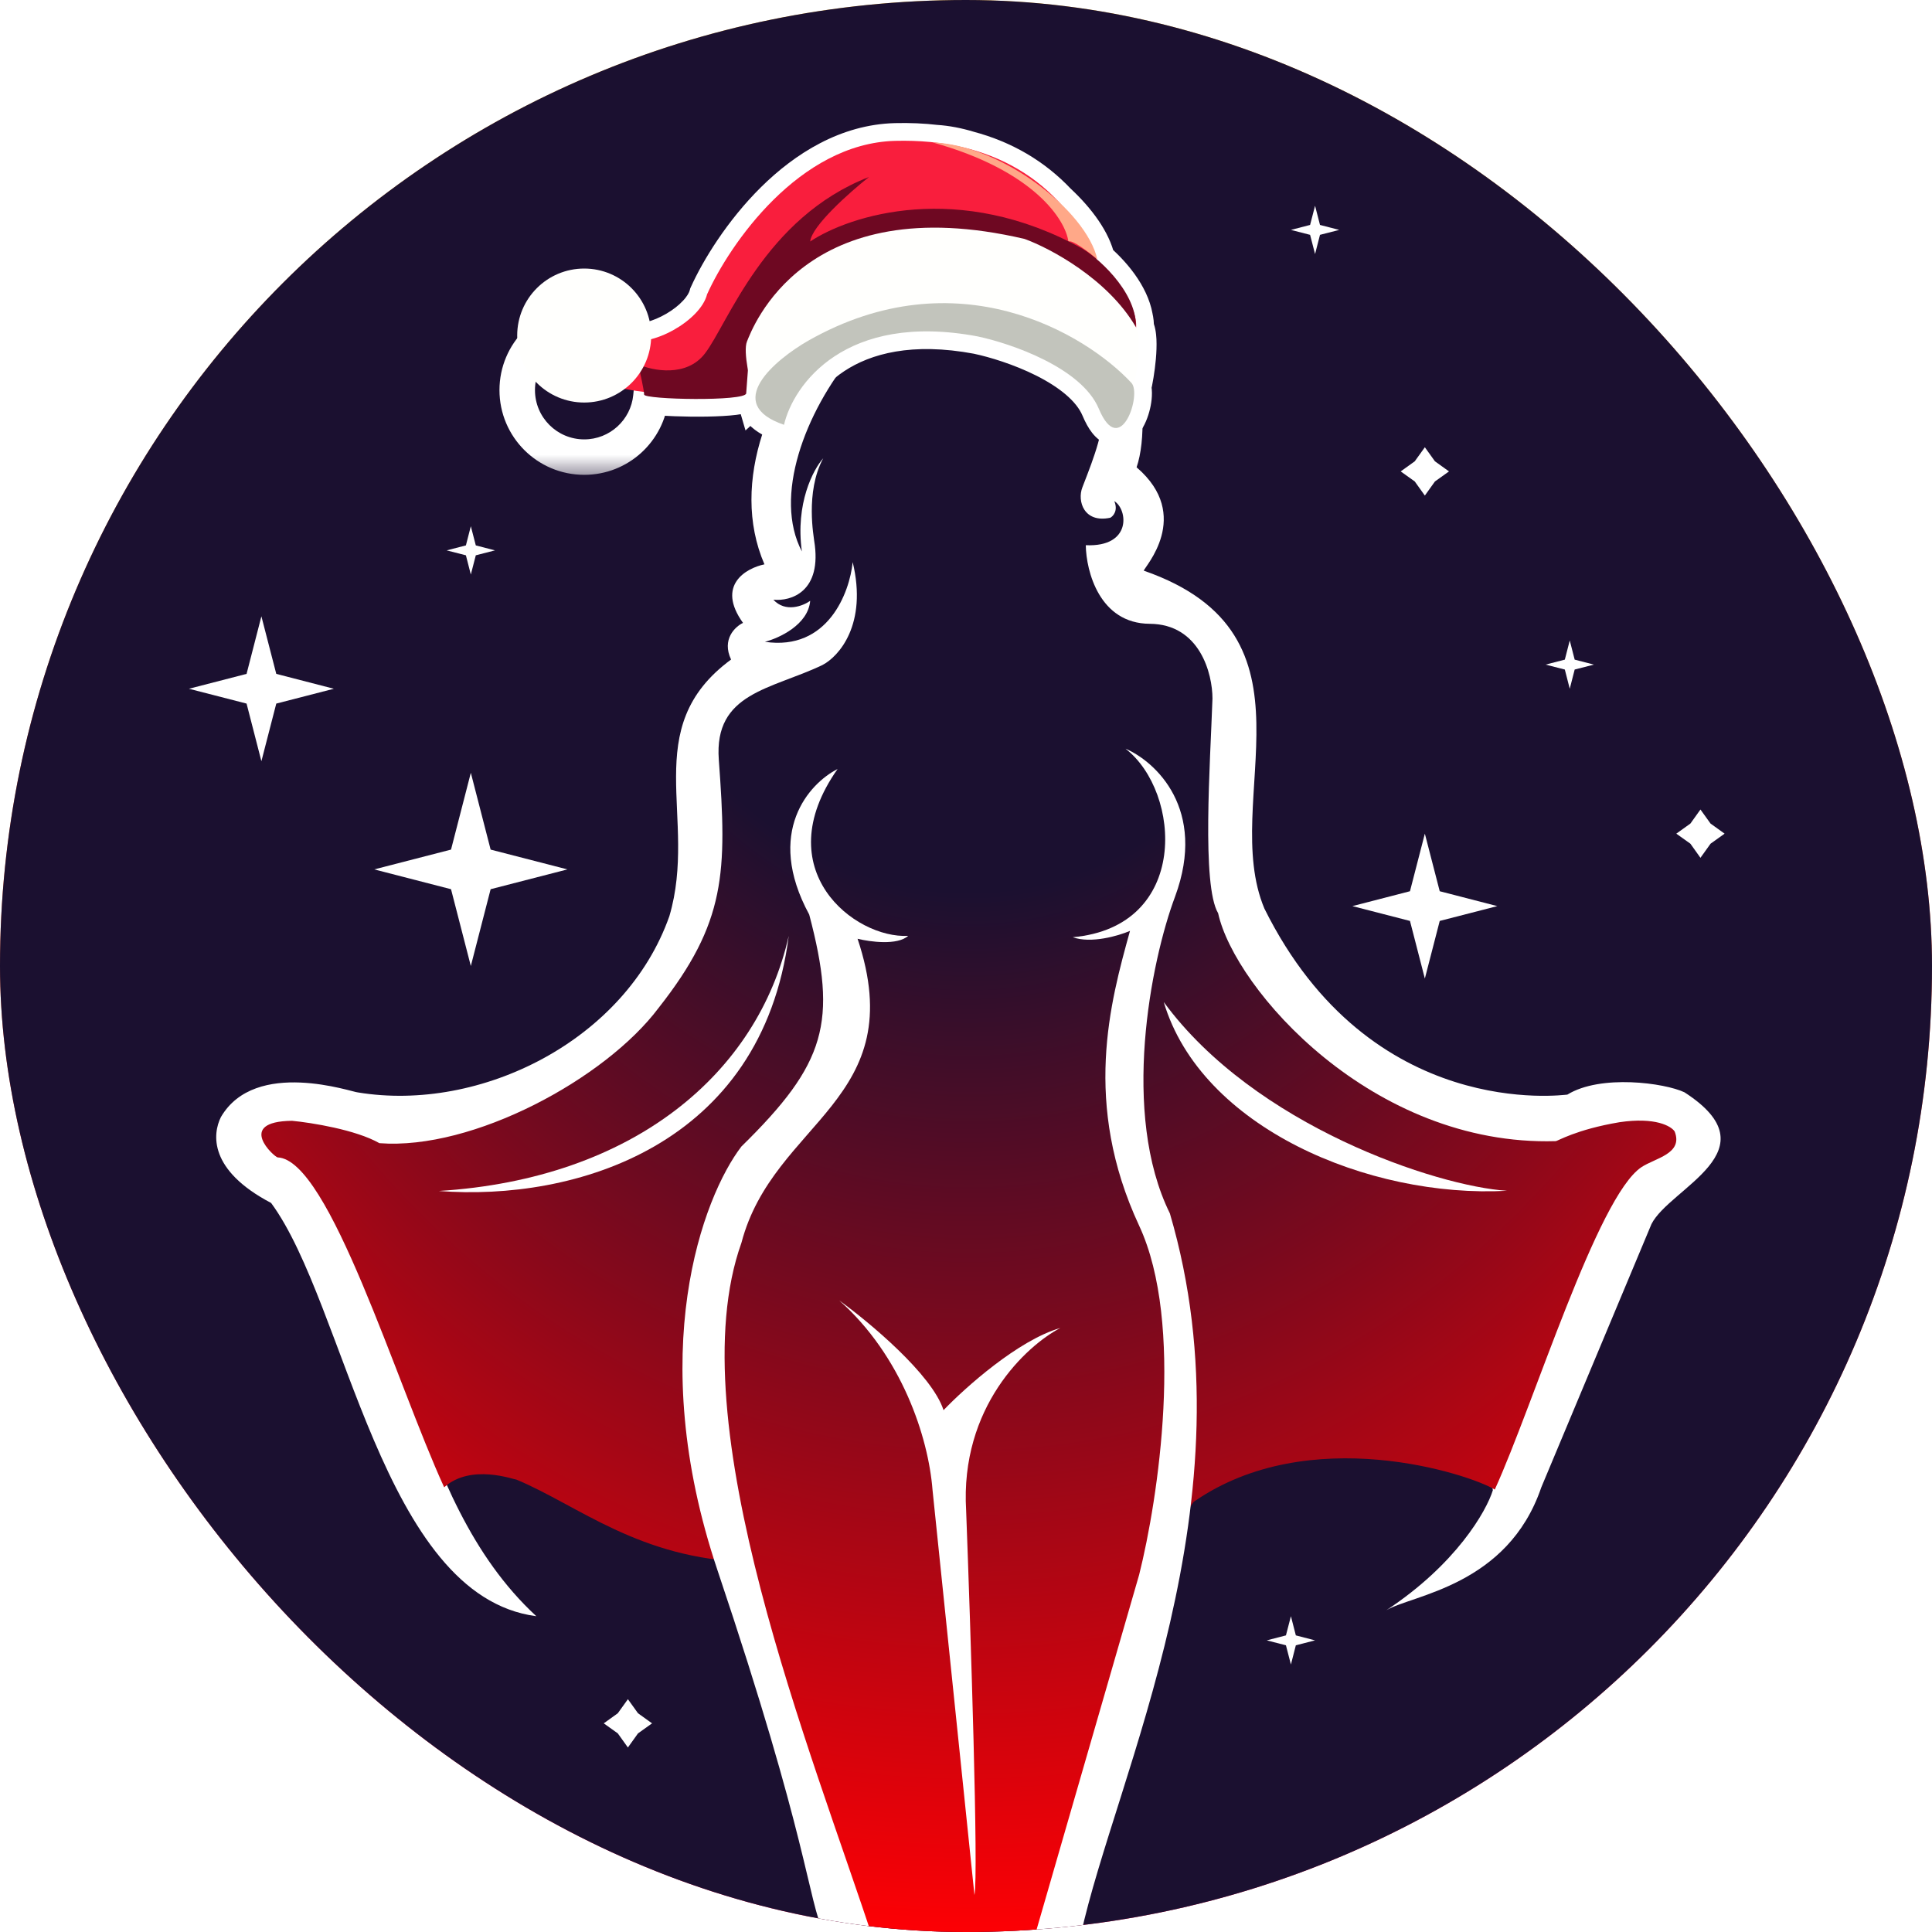
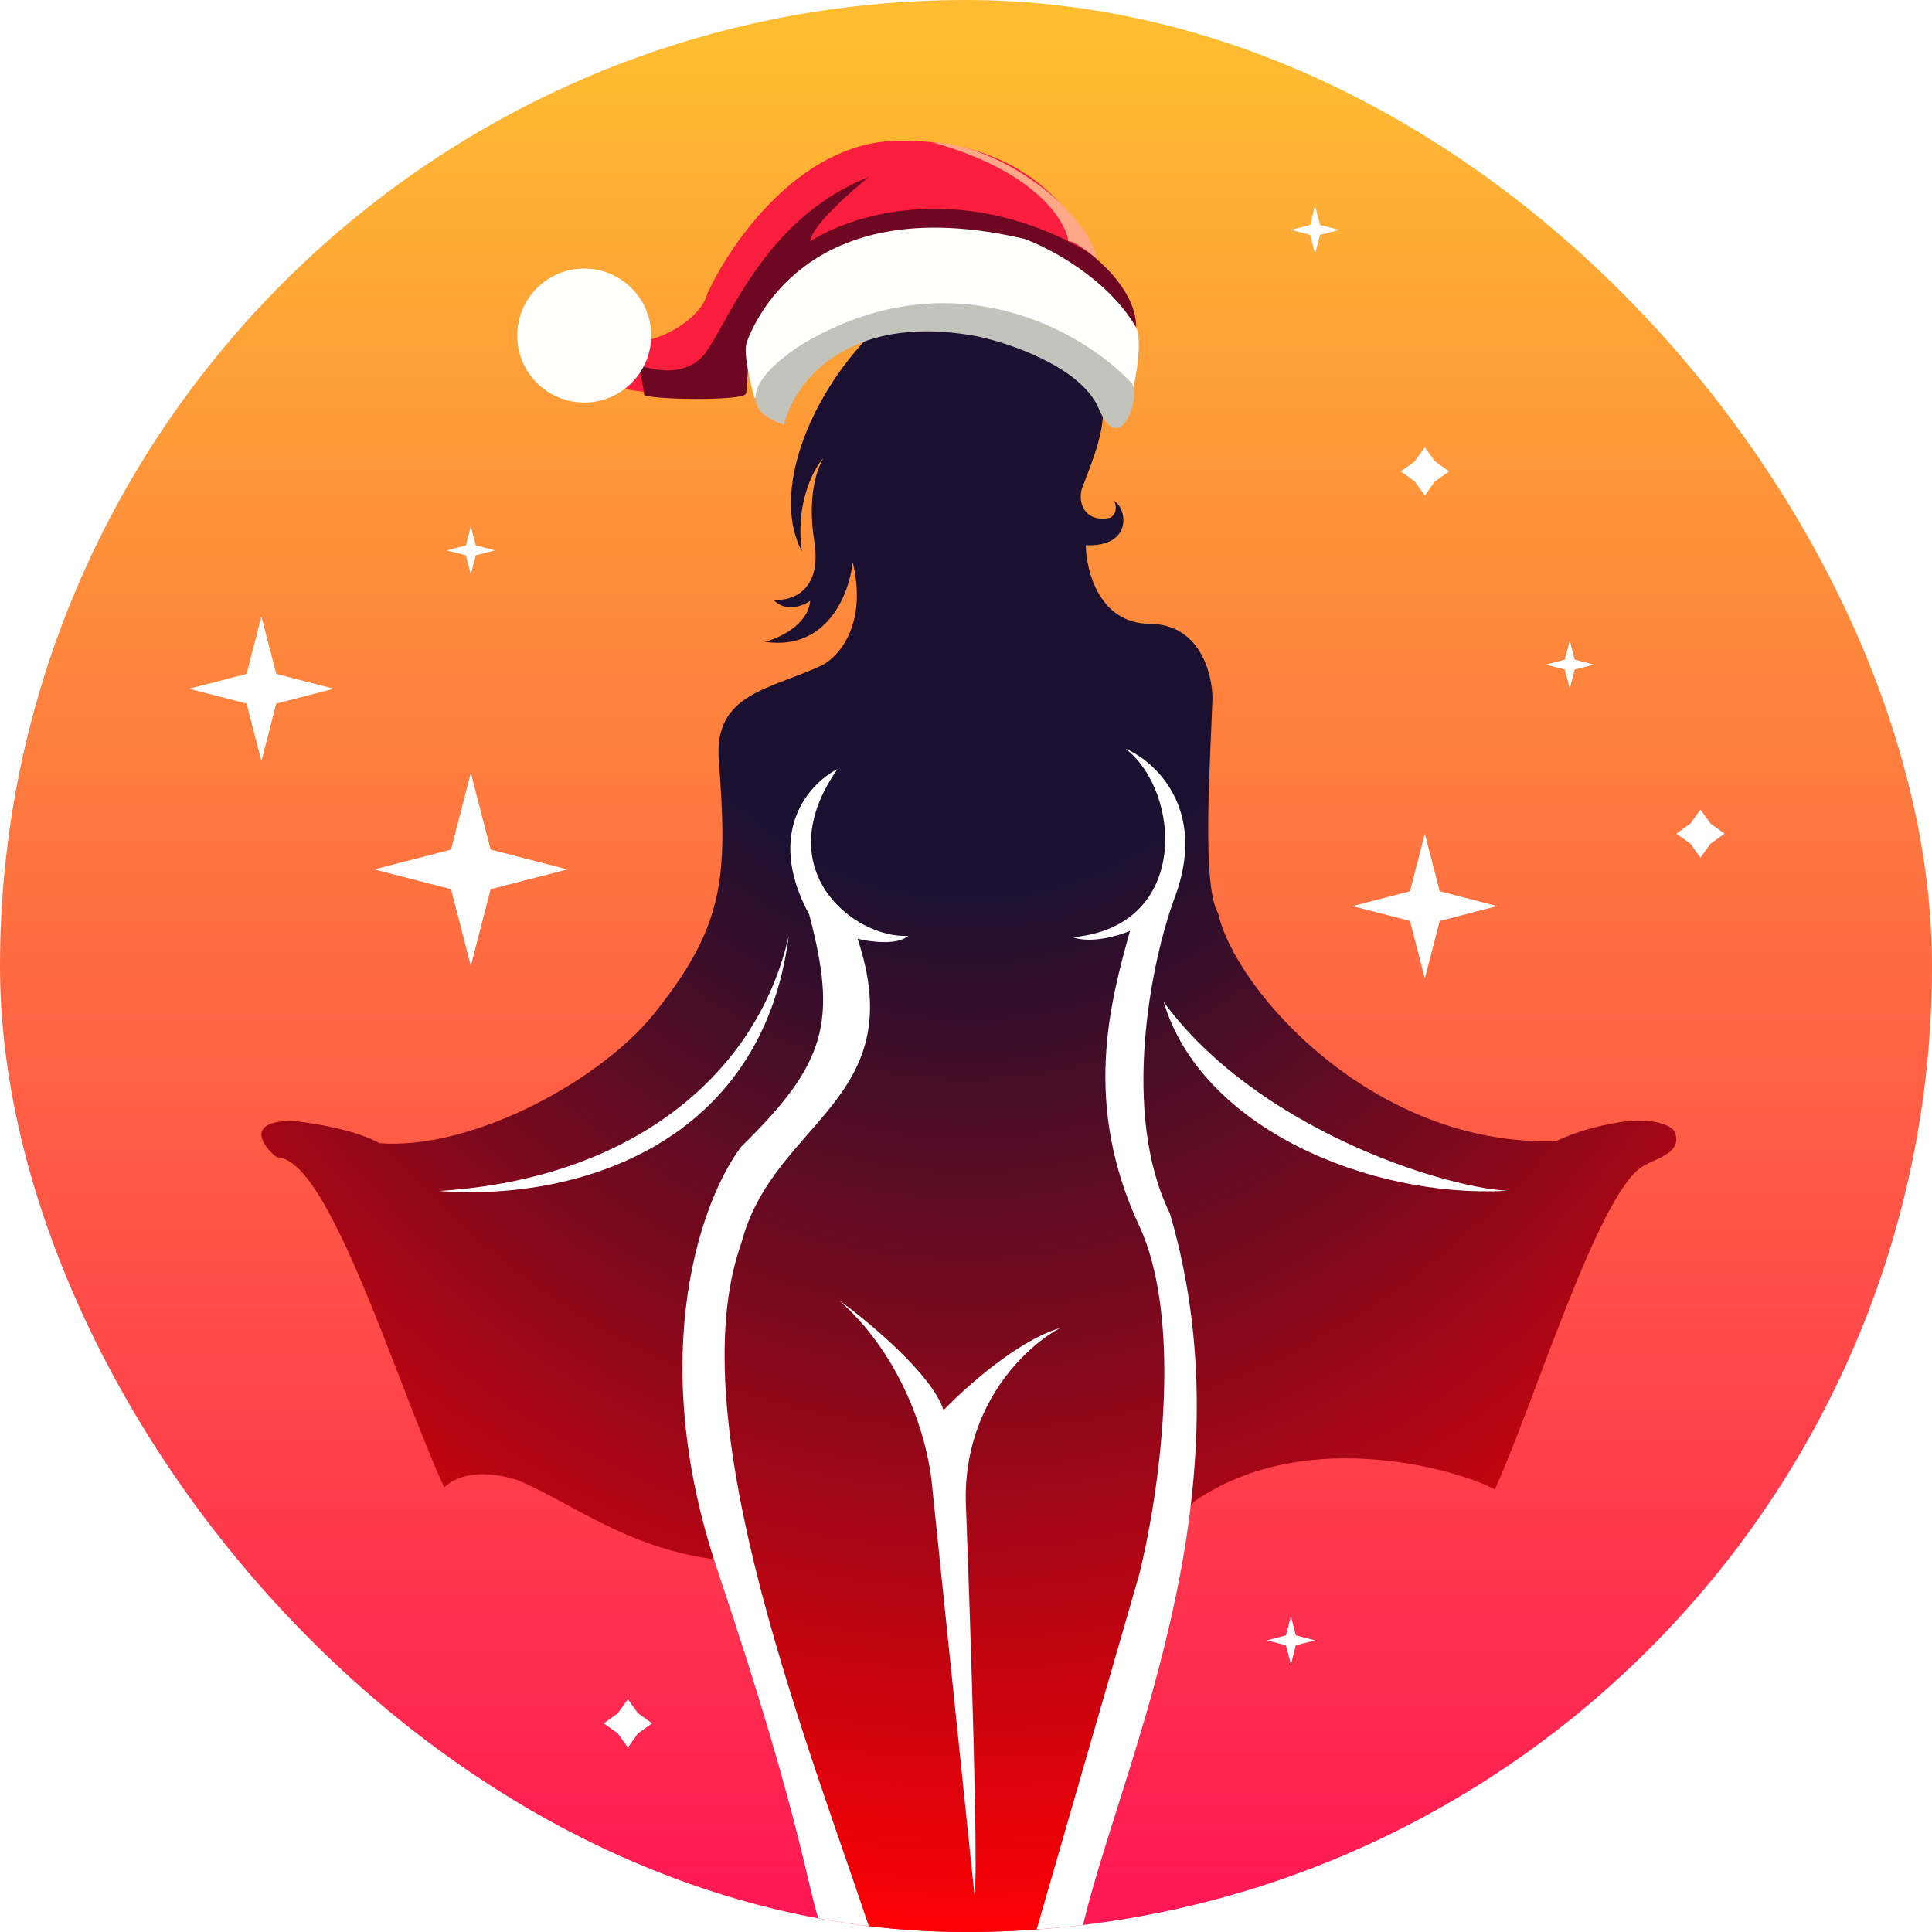
<svg xmlns="http://www.w3.org/2000/svg" width="40" height="40" viewBox="0 0 40 40" fill="none">
  <g clip-path="url(#clip0_16060_18782)">
    <path d="M20 40C31.046 40 40 31.046 40 20C40 8.954 31.046 0 20 0C8.954 0 0 8.954 0 20C0 31.046 8.954 40 20 40Z" fill="url(#paint0_linear_16060_18782)" />
-     <path d="M20 40C31.046 40 40 31.046 40 20C40 8.954 31.046 0 20 0C8.954 0 0 8.954 0 20C0 31.046 8.954 40 20 40Z" fill="#1B1030" />
-     <path d="M31.911 30.794C31.214 32.839 29.235 33.019 28.703 33.338C30.147 32.387 30.774 31.286 30.908 30.854L30.845 30.481L32.45 26.696L32.27 25.096H27.769L18.959 24.008L10.725 23.88L6.273 24.133C8.461 26.628 8.407 30.969 11.104 33.462C7.906 33.045 7.161 27.007 5.613 24.906C4.316 24.226 4.4 23.475 4.574 23.127C5.288 21.903 7.306 22.617 7.408 22.617C9.947 23.037 12.952 21.54 13.859 18.967C14.46 16.926 13.201 15.078 15.136 13.655C14.939 13.237 15.219 12.975 15.383 12.896C14.823 12.116 15.446 11.763 15.827 11.684C14.353 8.272 19.314 3.399 21.512 5.576C23.482 5.639 23.906 8.581 23.532 9.675C24.704 10.68 23.681 11.754 23.681 11.815C27.511 13.146 25.233 16.562 26.178 18.811C28.377 23.24 32.387 22.663 32.45 22.663C33.138 22.238 34.468 22.421 34.875 22.615C36.744 23.822 34.57 24.591 34.192 25.343L31.911 30.794Z" fill="white" />
    <path d="M22.829 8.395C22.549 6.66 21.511 6.26 21.027 6.277C19.177 4.446 15.418 9.159 16.602 11.417C16.464 10.424 16.839 9.717 17.044 9.488C16.663 10.192 16.856 11.142 16.856 11.191C17.033 12.259 16.367 12.453 16.012 12.416C16.261 12.688 16.624 12.546 16.774 12.44C16.731 12.935 16.131 13.212 15.836 13.288C17.14 13.481 17.591 12.268 17.654 11.638C17.965 12.929 17.364 13.597 17.025 13.77C15.966 14.276 14.78 14.339 14.882 15.728C15.055 18.069 15.031 19.095 13.636 20.867C12.537 22.333 9.794 23.819 7.855 23.668C7.367 23.39 6.446 23.243 6.046 23.205C4.864 23.219 5.685 23.96 5.749 23.963C6.819 24.007 8.203 28.628 9.196 30.793C9.748 30.296 10.638 30.634 10.693 30.634C11.97 31.166 13.238 32.28 15.502 32.34L16.502 36.393L18.1 40.228C18.797 40.31 20.599 40.262 21.412 40.228L23.819 31.96C23.982 32.037 24.226 32.097 24.513 31.913C24.438 31.655 24.593 31.22 24.721 31.089C27.112 29.433 30.42 30.518 30.948 30.84C31.76 29.054 33.072 24.773 33.984 24.165C34.267 23.976 34.854 23.889 34.672 23.426C34.601 23.316 34.275 23.124 33.531 23.234C32.627 23.386 32.251 23.626 32.208 23.626C28.405 23.738 25.562 20.471 25.22 18.907C24.877 18.331 25.056 15.81 25.103 14.463C25.103 13.95 24.843 12.921 23.803 12.915C22.764 12.909 22.488 11.828 22.48 11.288C23.44 11.33 23.348 10.542 23.07 10.375C23.152 10.568 23.05 10.685 22.988 10.719C22.443 10.836 22.299 10.376 22.409 10.091L22.426 10.047C22.659 9.446 22.877 8.881 22.829 8.395Z" fill="url(#paint1_radial_16060_18782)" />
    <path d="M18.091 40.192L17.07 40.068C16.707 39.259 16.754 38.159 14.855 32.511C13.335 27.993 14.552 24.779 15.35 23.737C17.105 22.017 17.341 21.161 16.754 18.935C15.828 17.228 16.759 16.215 17.341 15.922C15.87 18.012 17.695 19.436 18.802 19.376C18.581 19.577 18.012 19.5 17.755 19.436C18.877 22.792 16.015 23.196 15.35 25.733C14.023 29.44 16.828 36.327 18.091 40.192Z" fill="white" />
    <path d="M19.307 30.848L20.175 39.234C20.261 38.817 20.096 33.756 20.003 31.277C19.873 29.131 21.25 27.861 21.954 27.494C21.081 27.745 19.978 28.733 19.535 29.196C19.297 28.457 17.996 27.373 17.375 26.924C18.666 28.068 19.221 29.748 19.307 30.848Z" fill="white" />
    <path d="M16.33 19.376C15.689 22.218 13.122 24.406 9.084 24.658C11.887 24.875 15.771 23.737 16.33 19.376Z" fill="white" />
    <path d="M24.094 20.746C25.977 23.314 29.753 24.562 31.202 24.654C28.335 24.809 24.868 23.345 24.094 20.746Z" fill="white" />
    <path d="M22.21 19.404C24.639 19.188 24.461 16.398 23.303 15.501C23.923 15.767 24.996 16.753 24.329 18.562C23.823 19.911 23.203 23.059 24.221 25.122C25.974 31.088 23.095 36.76 22.375 40.068C22.282 40.068 21.666 40.2 21.37 40.266L23.585 32.603C23.978 31.039 24.529 27.405 23.585 25.377C22.406 22.845 22.986 20.75 23.394 19.278L23.395 19.273C23.159 19.374 22.591 19.541 22.21 19.404Z" fill="white" />
    <path d="M9.748 10.895L9.851 11.292L10.248 11.395L9.851 11.497L9.748 11.895L9.646 11.497L9.248 11.395L9.646 11.292L9.748 10.895Z" fill="white" />
    <path d="M26.727 33.462L26.829 33.859L27.227 33.962L26.829 34.064L26.727 34.462L26.624 34.064L26.227 33.962L26.624 33.859L26.727 33.462Z" fill="white" />
    <path d="M29.5 17.26L29.808 18.452L31 18.76L29.808 19.067L29.5 20.26L29.192 19.067L28 18.76L29.192 18.452L29.5 17.26Z" fill="white" />
    <path d="M5.412 12.76L5.72 13.952L6.912 14.26L5.72 14.567L5.412 15.76L5.105 14.567L3.912 14.26L5.105 13.952L5.412 12.76Z" fill="white" />
    <path d="M9.748 16L10.158 17.59L11.748 18L10.158 18.41L9.748 20L9.338 18.41L7.748 18L9.338 17.59L9.748 16Z" fill="white" />
    <path d="M32.5 13.26L32.602 13.657L33 13.76L32.602 13.862L32.5 14.26L32.398 13.862L32 13.76L32.398 13.657L32.5 13.26Z" fill="white" />
    <path d="M27.227 4.26L27.329 4.657L27.727 4.76L27.329 4.862L27.227 5.26L27.124 4.862L26.727 4.76L27.124 4.657L27.227 4.26Z" fill="white" />
    <path d="M29.5 9.26L29.709 9.551L30 9.76L29.709 9.968L29.5 10.26L29.291 9.968L29 9.76L29.291 9.551L29.5 9.26Z" fill="white" />
    <path d="M35.206 16.76L35.415 17.051L35.706 17.26L35.415 17.468L35.206 17.76L34.998 17.468L34.706 17.26L34.998 17.051L35.206 16.76Z" fill="white" />
    <path d="M13 35.18L13.209 35.471L13.5 35.68L13.209 35.888L13 36.18L12.791 35.888L12.5 35.68L12.791 35.471L13 35.18Z" fill="white" />
    <mask id="path-16-outside-1_16060_18782" maskUnits="userSpaceOnUse" x="9.578" y="1.914" width="15" height="8" fill="black">
      <rect fill="white" x="9.578" y="1.914" width="15" height="8" />
      <path fill-rule="evenodd" clip-rule="evenodd" d="M13.026 7.048C13.558 7.165 14.509 6.616 14.639 6.094C15.108 5.055 16.544 2.967 18.537 2.916C18.83 2.909 19.111 2.921 19.38 2.953C19.599 2.967 19.827 3.011 20.055 3.08C20.793 3.275 21.414 3.642 21.91 4.168C22.33 4.559 22.634 4.989 22.719 5.369L22.694 5.348L22.699 5.36C23.033 5.642 23.416 6.091 23.501 6.559C23.518 6.635 23.527 6.71 23.523 6.781C23.65 7.014 23.527 7.791 23.469 8.017C23.563 8.392 23.152 9.424 22.751 8.463C22.395 7.613 20.929 7.11 20.241 6.964C17.494 6.449 16.424 7.969 16.233 8.794C15.797 8.647 15.636 8.444 15.641 8.224L15.622 8.242C15.58 8.1 15.524 7.879 15.485 7.664C15.476 7.776 15.469 7.882 15.463 7.969L15.463 7.969L15.463 7.969L15.463 7.97C15.457 8.048 15.453 8.11 15.45 8.144C15.436 8.289 13.945 8.281 13.476 8.213C13.408 8.915 12.816 9.464 12.096 9.464C11.329 9.464 10.709 8.843 10.709 8.077C10.709 7.311 11.329 6.69 12.096 6.69C12.454 6.69 12.78 6.826 13.026 7.048Z" />
    </mask>
-     <path d="M14.639 6.094L14.282 6.005L14.29 5.973L14.304 5.942L14.639 6.094ZM13.026 7.048L12.947 7.407L12.852 7.386L12.78 7.32L13.026 7.048ZM18.537 2.916L18.528 2.549L18.537 2.916ZM19.38 2.953L19.356 3.319L19.346 3.318L19.337 3.317L19.38 2.953ZM20.055 3.08L19.961 3.435L19.949 3.431L20.055 3.08ZM21.91 4.168L21.66 4.437L21.651 4.428L21.643 4.419L21.91 4.168ZM22.719 5.369L23.077 5.289L23.317 6.356L22.482 5.65L22.719 5.369ZM22.694 5.348L22.36 5.501L22.931 5.068L22.694 5.348ZM22.699 5.36L22.462 5.64L22.4 5.587L22.366 5.513L22.699 5.36ZM23.501 6.559L23.143 6.642L23.141 6.633L23.139 6.624L23.501 6.559ZM23.523 6.781L23.2 6.957L23.15 6.865L23.156 6.761L23.523 6.781ZM23.469 8.017L23.113 8.107L23.09 8.017L23.113 7.927L23.469 8.017ZM22.751 8.463L22.412 8.605H22.412L22.751 8.463ZM20.241 6.964L20.309 6.604L20.317 6.605L20.241 6.964ZM16.233 8.794L16.59 8.877L16.498 9.272L16.115 9.142L16.233 8.794ZM15.641 8.224L15.393 7.954L16.027 7.371L16.008 8.232L15.641 8.224ZM15.622 8.242L15.87 8.512L15.435 8.912L15.269 8.345L15.622 8.242ZM15.485 7.664L15.119 7.635L15.847 7.599L15.485 7.664ZM15.463 7.969L15.829 7.995L15.829 7.998L15.463 7.969ZM15.463 7.969L15.097 7.942L15.097 7.94L15.463 7.969ZM15.463 7.969L15.096 7.942L15.097 7.942L15.463 7.969ZM15.463 7.97L15.096 7.943L15.096 7.943L15.463 7.97ZM15.45 8.144L15.815 8.177L15.815 8.177L15.45 8.144ZM13.476 8.213L13.111 8.177L13.148 7.794L13.529 7.849L13.476 8.213ZM14.995 6.182C14.942 6.395 14.815 6.582 14.674 6.731C14.531 6.884 14.354 7.019 14.169 7.127C13.818 7.333 13.347 7.494 12.947 7.407L13.104 6.69C13.237 6.719 13.507 6.664 13.798 6.494C13.933 6.415 14.052 6.322 14.139 6.228C14.23 6.132 14.27 6.053 14.282 6.005L14.995 6.182ZM18.547 3.283C17.68 3.305 16.906 3.772 16.274 4.396C15.644 5.018 15.192 5.76 14.973 6.245L14.304 5.942C14.554 5.389 15.055 4.568 15.758 3.873C16.46 3.18 17.402 2.578 18.528 2.549L18.547 3.283ZM19.337 3.317C19.087 3.288 18.823 3.276 18.547 3.283L18.528 2.549C18.837 2.541 19.136 2.554 19.423 2.588L19.337 3.317ZM19.949 3.431C19.743 3.369 19.544 3.331 19.356 3.319L19.403 2.586C19.655 2.602 19.911 2.653 20.161 2.728L19.949 3.431ZM21.643 4.419C21.196 3.945 20.636 3.614 19.961 3.435L20.149 2.725C20.95 2.937 21.632 3.338 22.177 3.916L21.643 4.419ZM22.361 5.45C22.299 5.175 22.059 4.807 21.66 4.437L22.16 3.899C22.602 4.31 22.968 4.802 23.077 5.289L22.361 5.45ZM22.931 5.068L22.956 5.089L22.482 5.65L22.457 5.629L22.931 5.068ZM22.366 5.513L22.36 5.501L23.028 5.195L23.033 5.207L22.366 5.513ZM23.139 6.624C23.078 6.284 22.776 5.905 22.462 5.64L22.936 5.079C23.29 5.378 23.754 5.898 23.862 6.493L23.139 6.624ZM23.156 6.761C23.158 6.731 23.155 6.691 23.143 6.642L23.858 6.476C23.882 6.578 23.895 6.688 23.889 6.801L23.156 6.761ZM23.113 7.927C23.136 7.836 23.179 7.605 23.199 7.37C23.21 7.253 23.214 7.145 23.209 7.059C23.204 6.958 23.19 6.938 23.2 6.957L23.845 6.605C23.919 6.741 23.937 6.905 23.943 7.022C23.949 7.155 23.943 7.299 23.931 7.434C23.907 7.702 23.859 7.972 23.825 8.108L23.113 7.927ZM23.089 8.322C23.132 8.423 23.167 8.48 23.189 8.508C23.213 8.538 23.208 8.519 23.166 8.505C23.144 8.497 23.117 8.493 23.087 8.495C23.059 8.497 23.036 8.505 23.02 8.512C22.993 8.525 22.99 8.537 23.004 8.518C23.017 8.502 23.034 8.473 23.052 8.432C23.069 8.391 23.084 8.344 23.096 8.296C23.107 8.248 23.113 8.203 23.115 8.165C23.116 8.147 23.116 8.132 23.115 8.121C23.114 8.11 23.113 8.106 23.113 8.107L23.825 7.928C23.869 8.102 23.848 8.303 23.81 8.464C23.771 8.63 23.7 8.817 23.587 8.964C23.483 9.1 23.247 9.31 22.925 9.198C22.79 9.151 22.688 9.058 22.612 8.962C22.535 8.864 22.47 8.743 22.412 8.605L23.089 8.322ZM20.317 6.605C20.686 6.683 21.256 6.854 21.786 7.121C22.299 7.38 22.858 7.769 23.089 8.322L22.412 8.605C22.287 8.307 21.936 8.019 21.456 7.777C20.992 7.544 20.484 7.391 20.165 7.324L20.317 6.605ZM15.875 8.711C15.991 8.213 16.358 7.544 17.076 7.07C17.804 6.59 18.858 6.331 20.309 6.604L20.173 7.325C18.877 7.082 18.023 7.325 17.481 7.683C16.929 8.047 16.666 8.551 16.59 8.877L15.875 8.711ZM16.008 8.232C16.008 8.238 16.005 8.25 16.035 8.28C16.073 8.32 16.163 8.383 16.35 8.447L16.115 9.142C15.867 9.058 15.658 8.946 15.508 8.792C15.35 8.629 15.269 8.43 15.274 8.216L16.008 8.232ZM15.373 7.971L15.393 7.954L15.889 8.494L15.87 8.512L15.373 7.971ZM15.847 7.599C15.883 7.799 15.935 8.007 15.974 8.139L15.269 8.345C15.225 8.193 15.165 7.96 15.124 7.729L15.847 7.599ZM15.096 7.943C15.103 7.856 15.11 7.748 15.119 7.635L15.851 7.693C15.842 7.803 15.835 7.908 15.829 7.995L15.096 7.943ZM15.097 7.94L15.097 7.939L15.829 7.998L15.829 7.998L15.097 7.94ZM15.097 7.942L15.097 7.942L15.829 7.996L15.829 7.996L15.097 7.942ZM15.096 7.943L15.096 7.942L15.829 7.996L15.829 7.996L15.096 7.943ZM15.084 8.11C15.086 8.082 15.091 8.025 15.096 7.943L15.829 7.996C15.823 8.072 15.819 8.139 15.815 8.177L15.084 8.11ZM13.529 7.849C13.734 7.879 14.2 7.899 14.627 7.891C14.839 7.887 15.026 7.877 15.156 7.861C15.224 7.852 15.259 7.844 15.27 7.841C15.277 7.839 15.256 7.844 15.226 7.864C15.204 7.879 15.098 7.955 15.084 8.11L15.815 8.177C15.799 8.351 15.68 8.444 15.635 8.474C15.581 8.51 15.526 8.53 15.49 8.541C15.415 8.565 15.328 8.579 15.247 8.589C15.079 8.61 14.862 8.621 14.64 8.625C14.201 8.633 13.688 8.614 13.423 8.576L13.529 7.849ZM12.096 9.097C12.625 9.097 13.061 8.693 13.111 8.177L13.841 8.248C13.755 9.137 13.007 9.831 12.096 9.831V9.097ZM11.076 8.077C11.076 8.64 11.532 9.097 12.096 9.097V9.831C11.127 9.831 10.341 9.046 10.341 8.077H11.076ZM12.096 7.057C11.532 7.057 11.076 7.514 11.076 8.077H10.341C10.341 7.108 11.127 6.323 12.096 6.323V7.057ZM12.78 7.32C12.598 7.157 12.359 7.057 12.096 7.057V6.323C12.548 6.323 12.961 6.495 13.272 6.776L12.78 7.32Z" fill="white" mask="url(#path-16-outside-1_16060_18782)" />
    <path d="M14.639 6.094C14.504 6.636 13.484 7.207 12.966 7.032L12.529 7.942C13.534 8.296 15.425 8.147 15.425 8.147C15.425 8.147 15.481 7.185 15.568 7.133C18.74 3.393 22.187 5.385 23.515 6.849C23.602 6.346 23.011 5.656 22.706 5.374C21.956 3.727 20.53 2.866 18.537 2.916C16.544 2.967 15.107 5.055 14.639 6.094Z" fill="#F91E3D" />
    <path d="M19.31 2.949C20.727 2.998 22.491 4.357 22.719 5.369C22.55 5.226 22.195 4.951 22.12 5.002C22.063 4.562 21.422 3.535 19.31 2.949Z" fill="#FFA888" />
    <path d="M14.594 7.32C14.212 7.816 13.514 7.676 13.213 7.544C13.254 7.717 13.336 8.085 13.336 8.169C13.336 8.273 15.434 8.316 15.449 8.144C15.462 8.006 15.498 7.379 15.545 7.085C18.666 2.95 22.578 5.943 23.509 6.868C23.607 6.153 22.829 5.404 22.416 5.152C19.857 3.726 17.589 4.456 16.774 5C16.803 4.679 17.598 3.975 17.992 3.664C15.824 4.507 15.072 6.701 14.594 7.32Z" fill="#6E0822" />
    <path d="M15.465 7.071C15.379 7.283 15.534 7.94 15.622 8.242C17.844 6.192 21.296 6.123 23.463 8.038C23.519 7.841 23.659 6.99 23.515 6.768C22.933 5.771 21.738 5.138 21.213 4.947C16.642 3.878 15.573 6.805 15.465 7.071Z" fill="#FFFFFD" />
    <path d="M16.737 7.052C19.812 5.309 22.474 6.907 23.421 7.923C23.651 8.149 23.195 9.527 22.75 8.463C22.395 7.613 20.929 7.11 20.241 6.965C17.494 6.449 16.424 7.97 16.232 8.795C14.957 8.362 16.037 7.453 16.737 7.052Z" fill="#C2C4BC" />
    <g filter="url(#filter0_i_16060_18782)">
      <circle cx="1.387" cy="1.387" r="1.387" transform="matrix(-1 0 0 1 13.482 6.69)" fill="#FFFFFD" />
    </g>
  </g>
  <defs>
    <filter id="filter0_i_16060_18782" x="10.708" y="6.69" width="2.774" height="2.774" filterUnits="userSpaceOnUse" color-interpolation-filters="sRGB">
      <feFlood flood-opacity="0" result="BackgroundImageFix" />
      <feBlend mode="normal" in="SourceGraphic" in2="BackgroundImageFix" result="shape" />
      <feColorMatrix in="SourceAlpha" type="matrix" values="0 0 0 0 0 0 0 0 0 0 0 0 0 0 0 0 0 0 127 0" result="hardAlpha" />
      <feOffset dy="-1.13" />
      <feComposite in2="hardAlpha" operator="arithmetic" k2="-1" k3="1" />
      <feColorMatrix type="matrix" values="0 0 0 0 0.761 0 0 0 0 0.769 0 0 0 0 0.737 0 0 0 1 0" />
      <feBlend mode="normal" in2="shape" result="effect1_innerShadow_16060_18782" />
    </filter>
    <linearGradient id="paint0_linear_16060_18782" x1="20" y1="0.898" x2="20" y2="40.367" gradientUnits="userSpaceOnUse">
      <stop stop-color="#FEBC31" />
      <stop offset="1" stop-color="#FF1454" />
    </linearGradient>
    <radialGradient id="paint1_radial_16060_18782" cx="0" cy="0" r="1" gradientUnits="userSpaceOnUse" gradientTransform="translate(20.059 9.354) rotate(90) scale(30.92 26.322)">
      <stop stop-color="#1B1030" />
      <stop offset="0.294" stop-color="#1B1030" />
      <stop offset="1" stop-color="#FF0004" />
    </radialGradient>
    <clipPath id="clip0_16060_18782">
      <rect width="40" height="40" rx="20" fill="white" />
    </clipPath>
  </defs>
</svg>